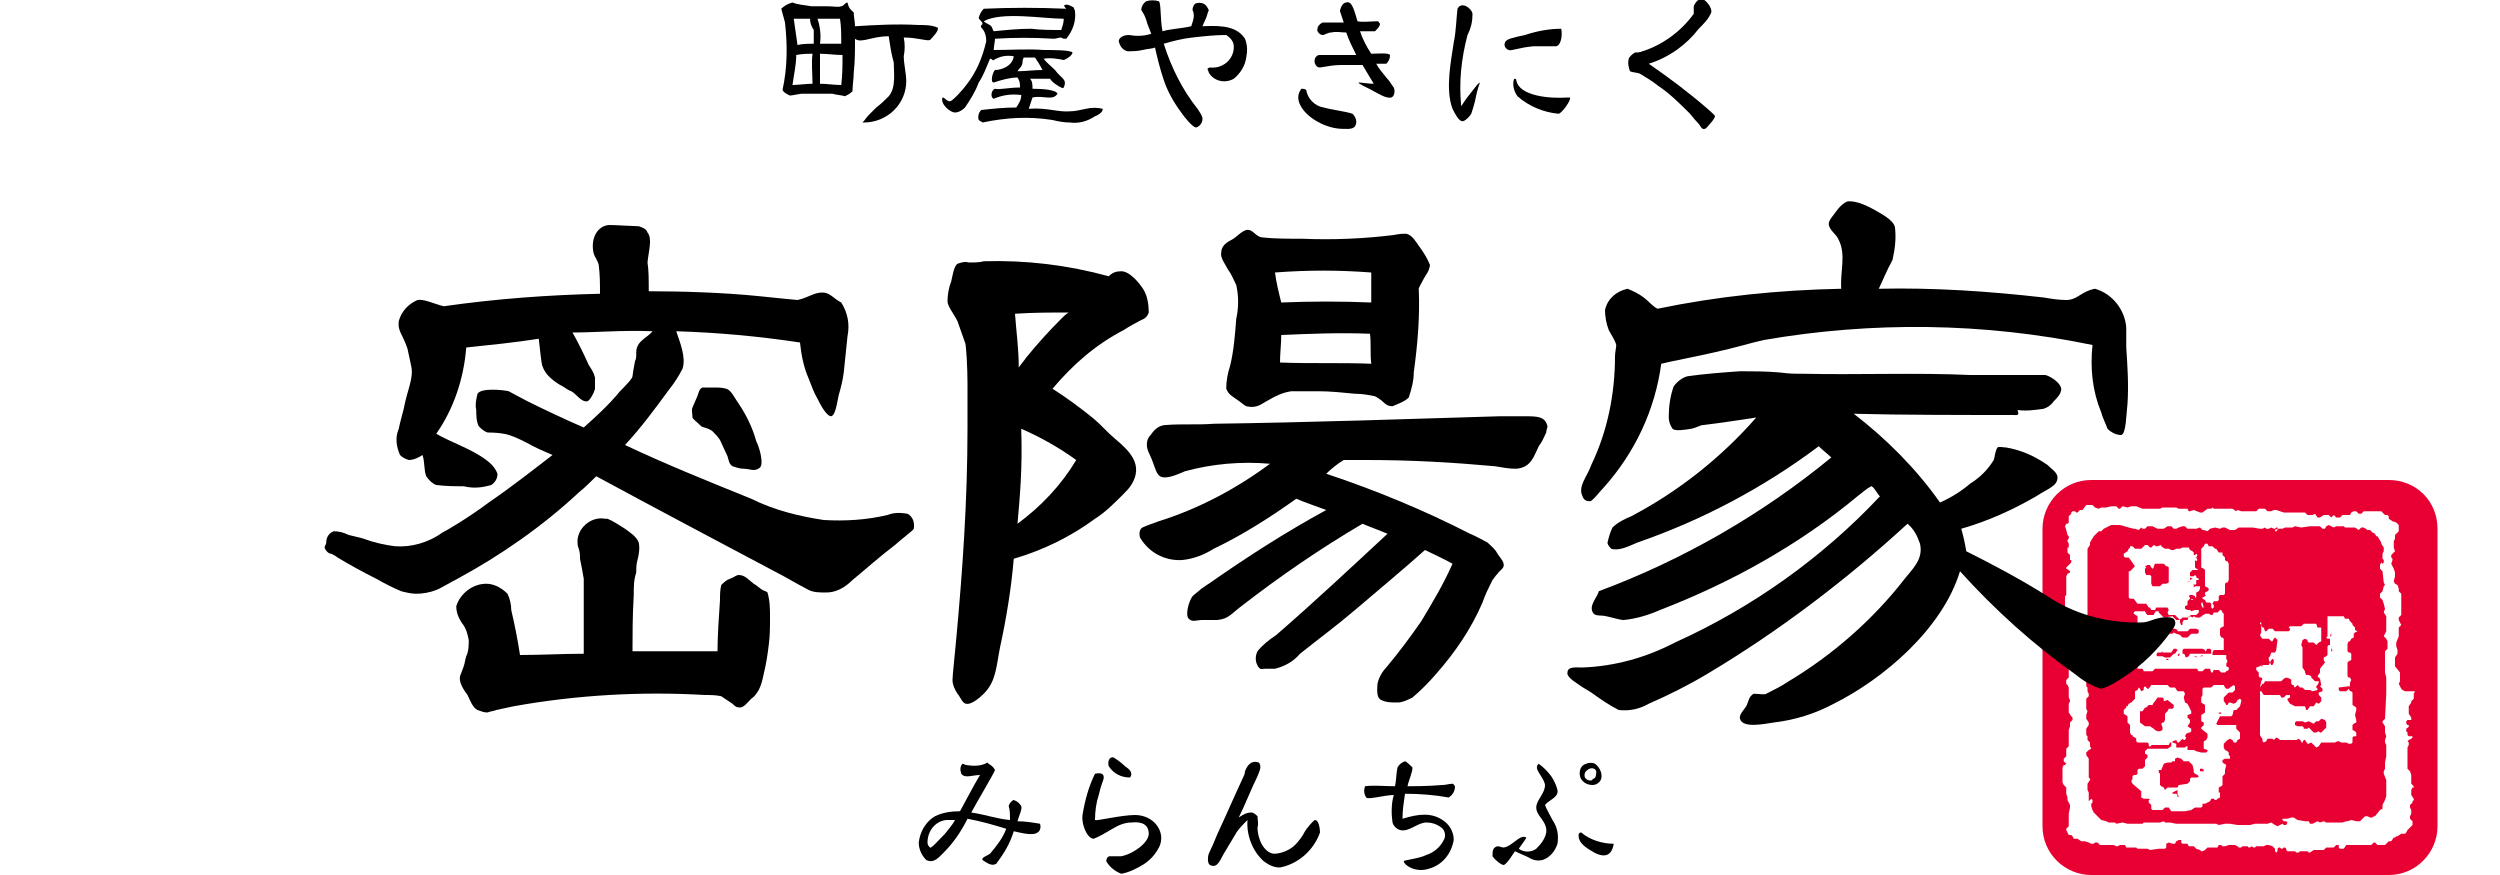
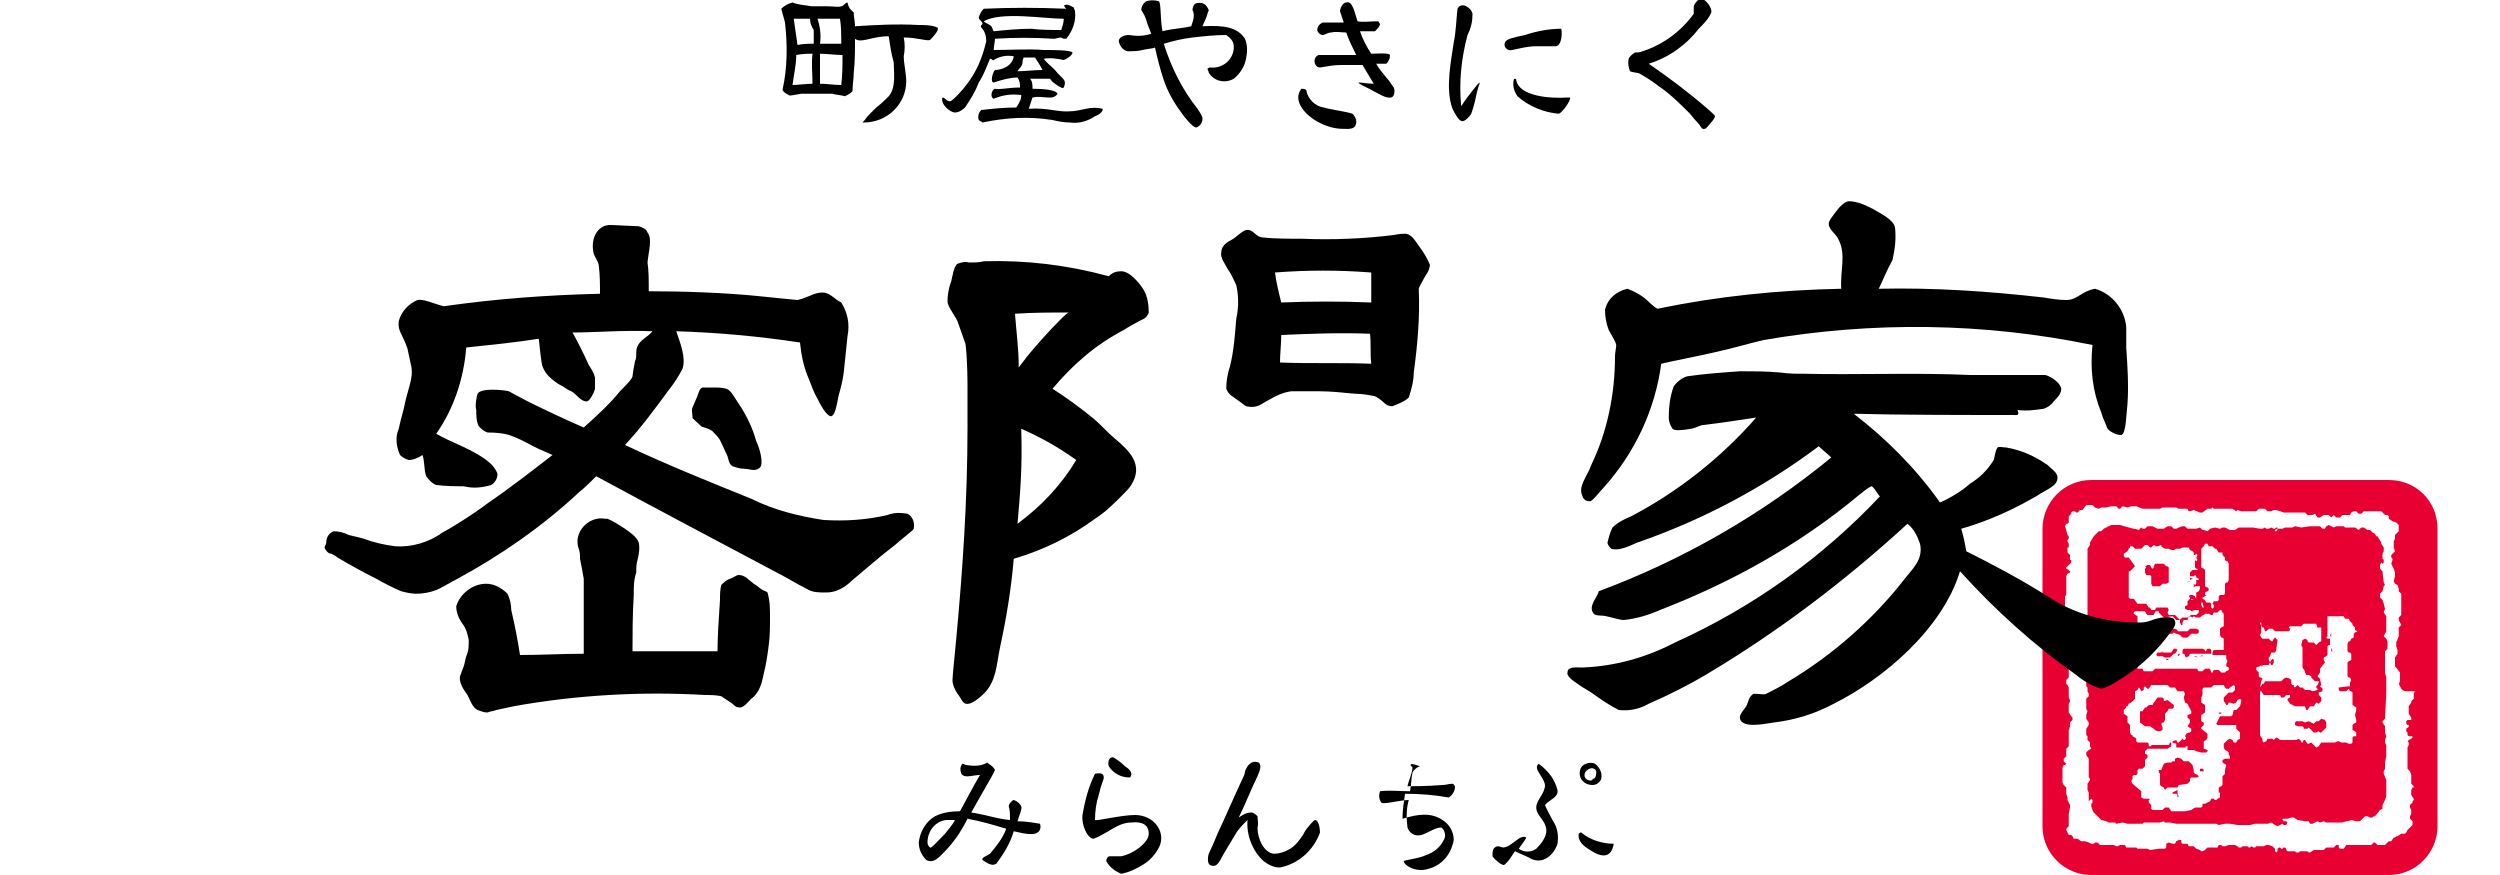
<svg xmlns="http://www.w3.org/2000/svg" version="1.1" id="レイヤー_1" x="0px" y="0px" viewBox="0 0 200 70" style="enable-background:new 0 0 200 70;" xml:space="preserve">
  <style type="text/css">
	.st0{fill:#E90032;}
</style>
  <title>アートボード 1</title>
  <path class="st0" d="M174.6,52v0.3l0.1,0l0.1,0.1l0,0.1l0.1,0.1l0.2-0.1l0.1-0.2l1.7,0V52l-0.1-0.1l-0.2,0l-0.1,0.1l0,0.1l-0.1,0  l0-0.1l-0.2-0.1h-1.5L174.6,52z M175.2,46.5l-0.1,0l-0.1,0.1L175.2,46.5L175.2,46.5z M173.9,56.6l0-0.2l-0.5-0.4l-0.3,0.1l0-0.2  l-0.1-0.1l-0.4,0l-0.2,0.3l-0.1,0.1l-0.1,0.2l-0.3,0l-0.2,0.2l-0.1,0l-0.2,0.3l-0.2,0l0,0.2l0,0.7l0.4,0.3l0.4,0l0.3,0.2l0.1,0.1  l0.2,0.1l0.2,0l0.2-0.1v-0.2l-0.1-0.3l0.1-0.1l0.1,0l0.1-0.2l0-0.3l0-0.2l0.2-0.2l0.1-0.2l0.3,0L173.9,56.6z M175.4,46.3L175.4,46.3  l-0.2-0.1l0,0.2L175.4,46.3z M171.6,45.5l0,0.2l0,0.1l0.1,0.2l0.3,0l0.1,0.1l0,0.5l0,0.1l0.1,0.2l0.1,0l0.5,0l0.2-0.2l0.3,0l0.2-0.1  l0-0.2l0-0.3l0-0.2l0-0.1v-0.4l-0.1-0.1h-0.1l-0.2-0.2l-0.7,0l-0.1,0.2l0,0.1l-0.1,0.1l-0.1-0.1l-0.1-0.2l-0.2,0l-0.2,0.1l0.1,0.1  L171.6,45.5z M174.2,63.2l-0.4,0.2l0,0.1l0.3,0l0.1,0.1l0,0.2l0.1-0.1l-0.1-0.2L174.2,63.2z M177.7,57l-0.2,0v0.1h0.2V57z M176,52.5  L176,52.5l0.2,0l0-0.1L176,52.5z M173.3,52.7L173.3,52.7l0,0.1l0.2,0l-0.1-0.1L173.3,52.7z M174.2,52l-0.1-0.1l-0.2,0l-0.2,0.3  l-0.1,0l-0.2,0l-0.4,0l0-0.1l-0.1,0.1l-0.3,0l-0.1,0.2l0.1,0.1l0.4,0l0.2,0.1l0.4,0l0.1-0.1l0.1-0.1l0.1-0.1h0.1L174.2,52z   M175.5,52.5L175.5,52.5l0.3,0.1l-0.1-0.1L175.5,52.5z M174.2,52.4l0.1,0.1l0.1-0.2h-0.1L174.2,52.4z M186.5,50.6L186.5,50.6  l-0.1,0.3l0.1,0V50.6z M186.5,51.8v0.3l0.1,0L186.5,51.8L186.5,51.8z M187.1,55l0,0.2l0.1,0.1h0.5l0.1-0.1L188,55l-0.1-0.1L187.1,55  L187.1,55z M180.9,53.2L180.9,53.2l0,0.1l0.1,0l0-0.1L180.9,53.2z M185.7,57.5l-0.2,0.2l-0.2,0l-0.2,0.2l-0.4-0.2l-0.3,0.1l-0.2-0.1  l-0.4,0l-0.1,0l-0.1,0.1l0,0.2l0.2,0.1l0.4,0l0.1,0.1l0,0.1l0.3,0l0.1-0.1l0.4,0.4l0.2,0l0.2-0.1l0.1,0.1l0.1,0l0.2-0.2l0.1-0.1  l0.1-0.1l0-0.4l-0.1-0.2L185.7,57.5z M190.7,50.9l0.2-0.4v-0.4l0-0.4v-0.4l-0.2-0.3l0.1-0.3l-0.1-0.4l-0.1-0.3l-0.2-0.2l0-0.3  l0.2-0.2l0.1-0.4l0.1-0.1l-0.1-0.2l-0.1-0.9l-0.2-0.2l0-0.3l0.1-0.2c0,0,0.1,0.1,0.1,0.1c0,0,0.1-0.1,0.1-0.1l0-0.2l-0.1-0.1v-0.4  l0.1-0.2l0-0.3l-0.2-0.3v-0.1l-0.3-0.5l-0.1,0l-0.1-0.2l-0.2-0.1l-0.2-0.2h-0.2l-0.3-0.2l-0.2,0l-0.2,0.2l-0.3-0.2l-0.4,0l-0.1,0  l-0.3,0l-0.1-0.1l-0.6,0l-0.2,0.1l-0.4-0.2l-0.2,0.1l-0.1,0.2l-0.2,0l-0.2-0.2l-0.8,0l-0.7,0.1l-0.5-0.1l-0.2,0.1l-0.6,0l-0.2,0.1  l-0.4,0l0,0.1l-0.1,0.1l-0.1,0l0-0.1l0.2-0.1l0-0.1l-0.1,0l-0.1,0.1l-0.1,0l-0.2-0.1l-0.2,0.1l-0.2,0l-0.1-0.1l-0.2,0.1l-0.2,0  l-0.6-0.1h-1.1l-0.3,0.2h-0.4l-0.4-0.2h-0.2l-0.2,0.1l-0.4-0.1l-0.4,0.1l-0.2,0.2l-0.3-0.1l-0.1,0l-0.2-0.2l-0.3,0.1l-0.7,0  l-0.2-0.2l-0.2,0l-0.3,0.1l-0.2,0.1l-0.2,0l-0.2-0.2l-0.3,0l-0.3,0.2h-0.5l-0.4-0.2l-0.4,0l-0.2,0.2l-0.2,0l-0.1-0.1l-0.2,0.2  l-0.3-0.1l-0.1,0l-0.4-0.1l-0.7-0.2l-0.7,0l-0.6,0.3l-0.2,0.2l-0.2,0l-0.4,0.4l-0.3,0.5l0,0.2l-0.2,0.3l0,0.4v5.6l0.2,0.3l0,0.4  l-0.1,0.2l0.1,0.3l0,0.5l-0.2,0.3l0,0.7l0,0.1l0,0.8l0.2,0.3l-0.2,0.1l-0.1,0.2l0,0.8l0.1,0.1l0,0.2l0,0.1l0.1,0.2v0.2l-0.2,0.2  l0,0.8l0.1,0.2l-0.1,0.3l0,0.3l0.2,0.3v0.2l-0.2,0.3l0,0.5l0.1,0.1l0,0.3l0.2,0.2v0.3l0.1,0.2l-0.2,0.1l-0.2,0.2l0,0.2l0.2,0.3v1.1  l0,0.1v0.3l0.1,0.1l0,0.1l-0.2,0.3l0,0.5l0.1,0.2l0,0.4l0,0.1l0,0.2l0.1-0.1l0.1-0.1l0.1,0.1l0,0.2l-0.1,0.1l0,0.2l0.1,0.3l0.1,0.2  l0.4,0.4l0.1,0.1l0.1,0.1l0.4,0.1l0.2,0.1l0.5,0l0.1,0.1l0.5-0.1l0.4,0.1l1.2,0l0.1-0.1l0.5,0l0.1,0h0.7l0.3-0.1l0.1,0.1h0.4  l0.5,0.1h2.7l0.5,0l0.2,0.1l0.5-0.1l0.4,0L179,66h1l0.4-0.1l0.8,0l0.2,0l0.3-0.1L182,66l0.2,0.1l0.4-0.2l0.1,0.1l0.2,0l0.1-0.2  l-0.1-0.1l-0.2,0l-0.1-0.1l0-0.1h0.3l0.1,0l0.3-0.1h0.2l0.3,0.2l0.6,0.1l0.3,0l0.1,0.2l0.2,0l0.4-0.2l0.2,0.1l0.3-0.1l0.2,0.1l0.3,0  l1,0l0.3-0.1l0.1,0l0.3-0.1l0.4,0.1l0.3,0l0.4-0.4l0.2,0l0.2,0.1l0.2,0l0.1-0.1l0.1,0l0.4-0.5l0.2-0.1l0-0.3l0.2-0.4l0.1-0.3v-1.3  l-0.2-0.5l0-0.2l0.1-0.2v-0.5l0.1-0.5l0-0.9l-0.1-0.2l0-0.2l0.1-0.3l-0.1-0.3l0-0.3l0-0.2l-0.2-0.3l0-0.1l0.2-0.2l0.1-2l0-1.3  l-0.1-0.4l0-1.7l0.1-0.1l0.1-0.1v-0.6l-0.1-0.2L190.7,50.9z M176.3,43.7l0.1-0.2h0.2l0.1,0.2h0.3l0.2,0.2l0.1,0l0.2,0.3l0.3,0l0,0.2  l0.2,0.2v0.2l0.1,0.1l0.1,0l0.1,0.2l0,0.1l0,1.1l0,0.1l-0.1,0.2h-0.1l-0.1,0.1v0.8l-0.1,0.1l-0.3,0l-0.1,0.1V48l-0.1,0.1l-0.3,0  l-0.1,0.2l0.1,0.1v0.2l-0.1,0.1l-0.1-0.1l0-0.3l-0.1-0.1l-0.3,0l-0.1-0.2l-0.2-0.1l0-0.1l0.2-0.1l0.1-0.1l-0.1,0l0-0.2l0.2-0.1  l0.1-0.1l0-0.1l-0.1-0.1l-0.2-0.1v-0.8l0-0.1l0-0.4l-0.1-0.1l-0.2-0.1v-0.7l0,0l0-0.4l0-0.4L176.3,43.7z M176.2,48.2L176.2,48.2  l0.1,0.4l-0.1,0l-0.1-0.2l0-0.2L176.2,48.2z M176.1,49.3l0.1,0l0-0.1l0.1,0l0.1-0.1l0.3,0l0.2,0.1l0.1,0l0.1-0.2h0.3l0.1-0.1  l0.1-0.1l0.1,0l0.1,0.2l0.1,0.1l0,1l-0.2,0.1l-0.1,0.1l0,0.5l0.1,0.2l0.1,0l0.1,0.1l0,0.8l0,0.1h-0.8l-0.1,0.2l0,0.2l1,0l0.1,0  l0,0.3l0.1,0.2l-0.1,0.2l0,0.2l0.2,0.1v0.2l-0.2,0.1l-0.1,0.1h-0.3l-0.2-0.2h-0.4l-0.1,0.2l-0.1,0l-0.1-0.3l-0.4,0l-0.2,0.2l-0.3,0  l-0.1-0.1l0-0.1h-3.4l-0.2,0.2h-0.6l-0.1,0l-0.1-0.2H171l0-0.1v-0.2l-0.2-0.4l0-0.5l-0.2-0.2l0-0.1l0.1,0l0.1-0.1l0-0.4l-0.3-0.2  l0-0.2l0.1-0.2l0.1-0.1l0.1-0.1l0.1,0l0,0.1l0.1,0.2l0.1,0l0.1-0.2h0.3l0.1-0.2l0.1-0.1l0.1,0l0.2,0.2l1.8,0l0.1-0.1l0.2,0.1  l0.3,0.1l0.2,0.2l0.2,0l0.2,0l0.3-0.3l0.1,0l0.4,0l0.1-0.1l0-0.2l-0.2-0.1h-0.5l-0.2,0.2l-0.8,0l0-0.1l-0.2-0.1h-1.1l-0.1,0.1h-0.9  l-0.1-0.1l-0.1,0.1l-0.6,0l-0.1-0.1l0-1l-0.3-0.2l0-0.1l0.1-0.1l0.1,0l0.7,0l0.1,0.2l0.1,0.1l0.5,0c0,0,0.1-0.3,0.2-0.3s0.2,0,0.2,0  l0,0.1l0.4,0.4l0.7-0.1l0.1,0.1l0.2,0.2l0.2,0l0.2-0.1l0.1-0.1l0.4,0l0.2-0.1l0.2,0.1l0.1-0.1l0.2,0.1h0.3L176.1,49.3z M170.3,44.6  l-0.3,0l-0.1-0.1l0-0.2l0.3-0.2l0.1-0.2l0.1-0.1l0-0.1l0.2,0l0.2,0.2h0.5l0.3-0.3l0.2,0l0.2,0.2h0.1l0.2-0.2l0.2,0.1l0.1,0l0.3-0.1  l0,0.1l0.3,0.2l0.3,0l0.2,0.1l0.2,0l0.2-0.1l0.3,0l0.2-0.1l0.5,0l0.1,0.2l0.2,0.1l0.1,0.1l0,0.2l0.1,0l0.1-0.1l0.1,0.1l-0.1,0.2  l0.1,0.2l-0.1,0.1l-0.1-0.1l0,0.6l0.1,0.1h0.1l0,0.1l-0.1,0l-0.1,0l-0.2,0l-0.2,0.2v0.3l0.3,0l0.1-0.1l0.1,0.1l0,0.1l0.2,0.1l0,0.1  l-0.2,0l0,0.3l-0.1,0.1l-0.1-0.1l0,0.3l0.1-0.1l0.2,0l0.2,0l0,0.2l-0.1,0.2l-0.2,0.1l0,0.2l0,0.2l-0.1,0l0-0.1l-0.2-0.1l-0.2,0  l-0.1,0.1l0.1,0.1v0.1l-0.1,0.1l-0.1,0.1l0,0.3l-0.2,0.1l0,0.2l0.2,0.1l0.2,0l0.1,0.1l0.3-0.1l0.3,0l0,0.2l-0.2,0.2l-0.2,0l-0.2,0  l-0.2,0.1l-0.1,0.3l-0.1,0l-0.2,0l-0.1,0.2l0,0.2l-0.1,0l-0.1-0.2l0-0.2l-0.1-0.1l-0.1-0.1l-0.2-0.2l-0.5,0l-0.1-0.2l0.1-0.2  l-0.1-0.2l-0.9,0l-0.1,0.2l-0.3,0l-0.1-0.2h-0.1l-0.2-0.3l-0.6,0l-0.1,0l-0.3-0.4l-0.3,0l-0.1-0.1v-2l0-0.1l0.1,0l0.2-0.2l0.1-0.1  l0.1-0.1L170.3,44.6z M175.5,48L175.5,48l-0.2,0l0-0.1L175.5,48L175.5,48z M177.3,57.9l0.1,0.1l1.3,0l0.2,0l0,0.1l0,0.2l0.2,0.2  l0.1,0.1l0,0.5l-0.2,0.1l-0.1,0.2l-0.2,0l-0.1-0.2l-0.2-0.1l-0.2,0.1l-0.2,0.2l-0.1,0.1v0.3l0.1,0.2l0.2,0.1l0.1,0.1l0,0.2l0.1,0.1  l0,0.1l0,0.1H178l-0.2,0.1v0.2l0.3,0.2l-0.1,0.4l0,0.3l-0.2,0.2l0,0.7l-0.1,0.1l-0.2,0.1l0,0.2l0,0.2l0.1,0l0,0.4l-0.2,0.1l-0.1,0.1  h-0.1l-0.1-0.1l-0.2,0l-0.1,0.2l-0.4,0.2l-0.2,0l0,0.2l-0.1,0.1l-0.5,0l-0.3,0.2l-0.5,0.1l-1.1,0l-0.2-0.3l-0.3,0l-0.2,0.2l-0.8,0  l-0.1-0.1l0-0.3l-0.2-0.2v-0.2l0.1,0V64l-0.1-0.1h-0.4l-0.2-0.1l0-0.5l-0.7-0.6l-0.1-0.2l0.1-0.2l0-0.1l0-0.1l0.1-0.1l0.2,0l0.1-0.1  v-0.3l0.1-0.1h0.3l0.2-0.2v-0.5l0.2-0.2l0-0.2l-0.2-0.1l0-0.2l0.2-0.2l1.2,0l0.4,0l0.3-0.2v-0.3l-0.1,0l-0.1,0.2h-0.4l-0.1,0h-0.9  l0,0.1h-0.2l0-0.2l-0.1-0.1H171l-0.1-0.1v-0.2l-0.1-0.1l-0.2-0.1l0-0.1l-0.1,0l-0.1-0.2V58l-0.2-0.2l0-0.3l0-0.2l-0.3-0.2v-0.3  l0.2-0.2l0-0.1l0.1,0l0.1-0.2l0.2-0.1l0.1-0.1l0.2-0.2l0-0.6l0.2-0.1l0.1-0.2l0.1,0.1l0.1,0.2l0.2-0.1v-0.2l0.1-0.1l0.2,0.2l0.1,0  l0.2-0.3l1.3,0l0.2,0.2l0.4,0l0.2,0.3l0.5,0l0.1,0.2l-0.1,0.3l0.1,0.4l0.2,0.1l0.3,0.6l0,0.2l-0.3,0.1l0,0.2l0.2,0.2l0,0.2l-0.2,0.3  l0.3,0.2l0,0.2l-0.1,0.1l-0.1,0l-0.2,0.1l-0.1,0.2l0.1,0.1l-0.1,0.2h-0.1l-0.1-0.1l-0.1,0.1l-0.2,0.2l-0.1,0l-0.1-0.2l-0.3,0.1v0.1  l0.3,0.1v0.3l0.7,0l0.1-0.1l0.1,0l0,0.3l0.2,0l0.3,0l0.2,0.1l0.4,0.1l0.4,0l0.1-0.1V60l-0.3-0.1l0-0.6l0.2-0.1l0.1-0.2l0-0.3  l-0.5-0.4l0-0.1l0.2-0.2l0-0.2l-0.2-0.1l0-0.5l0.3-0.2l0-0.6l-0.3-0.2l0-0.4l0.1-0.2l0-0.2l0-0.3l0.1-0.1l0.6,0l0.2-0.2l0.8,0  l0.1,0.2l0.1,0.1h0.2l0.1-0.1l0.3-0.2l0.1,0.1l0,0.3l-0.2,0.2l-0.3,0l-0.3,0.3l-0.1,0.1l0,0.3l0.1,0.1l0.1,0.2l0.1,0l0.1-0.2l0.1,0  l0.3,0.1l0.2-0.1l0.1-0.2l0.2-0.1l0.1,0.1l0,0.1l-0.1,0.4l-0.1,0.1l-0.1,0.1l-0.1,0.1l-0.2,0l-0.1,0.4l-0.1,0.1l-0.1,0l-0.8,0  l-0.1,0.2L177.3,57.9z M180.9,54.5l0.1-0.2l-0.1-0.1l-0.1,0l-0.1-0.1l0-0.3l-0.1-0.1l-0.1-0.1v-0.2l0.3-0.1l0.1-0.1l0.1,0h0.5  l0.1-0.2l-0.1-0.2l0-0.2l0.1-0.1l0.1-0.3l0.1,0l0.1,0l0.1,0l0.1-0.2l0.1-0.8l-0.2-0.2l-0.1,0.1l-0.1,0.2h-0.1l-0.2-0.2h-0.5  l-0.1-0.1l-0.1-0.2l0.1-0.2l0-0.6l-0.1-0.1l0-0.1l0.1,0l0,0.2l0.1,0.2l0.1,0l0.1,0.3l0.1,0l0.1-0.1l0.1-0.1l0.2,0l0.1,0l0.2,0.2  l1.1,0l0.1-0.1l0-0.1l-0.1-0.1l0.1-0.1l0.7,0l0.2,0l0.2-0.2l1,0l0.1,0.3l0.3,0l0,0.1l0,1l-0.2,0.1l-0.2,0.2l-0.2-0.2l-0.4,0  l-0.1-0.1v-0.1l-0.2-0.1l-0.2,0.1l-0.1,0.4l0.1,0.2v1.6l0.2,0.3l0,0.1l0.1,0.2l0.2,0l0.2,0.1l0,0.1l0.3,0.3l0.2,0l0.1,0l0,0.1  l-0.1,0.2l-0.1,0.1l0,0.1l0.1,0.1v0.1l-0.4,0.1l-0.2-0.1l-0.4,0l-0.2-0.2l-0.2,0l-0.2-0.2l-0.2,0.2l-0.1-0.1l0-0.1l-0.1,0l-0.1-0.1  l0-0.3l-0.1-0.1l-0.3-0.1l-0.2,0.1l-0.2,0.2l-1.3,0l-0.1,0.2l-0.1,0l-0.2,0.3L180.9,54.5z M188.6,50.5L188.6,50.5l-0.2,0.1l-0.1,0.1  l0,0.3l-0.2,0.1l-0.1,0.2l-0.1,0l-0.1,0.2v0.6l0.1,0.1h0.1l0.1,0.1l0,0.5l-0.2,0.1l-0.1,0.1v1.1l0.1,0.1l0.1,0l0.1,0.2l-0.1,0.2  l0,0.2l-0.1,0.3l0.1,0.2h0.1l0.1,0.1l0,1l0.3,0.2l0,0.2l-0.1,0.4l0.1,0.4v0.2l-0.2,0.1l-0.1,0.1l0,0.4l0.2,0.1l0.1,0.1v0.2l0,0.1  l-0.2,0l-0.1,0.1l0,0.4l-0.1,0.1l-0.2,0l-0.2-0.1l-0.4,0l-0.2-0.1l-0.1,0l-0.2,0.1h-1.1l-0.2,0.3l-0.2,0.1l-0.4-0.4l-0.2,0.1l-0.1,0  l-0.2-0.3l-0.1,0l-0.1,0.2l-0.1,0l0-0.1l-0.2-0.2l-0.2,0.1l-1.3,0l-0.1-0.1l-0.2-0.1l-0.2,0.2l-0.1-0.1l-0.4,0l-0.1,0.2l-0.2,0.1  l-0.1-0.1l0-0.2l-0.1-0.1l-0.1-0.2l0-0.4l0-0.4l0-0.6v-0.9l0-0.7l0-0.2v-0.3l0.1,0l0.2,0.3l1.3,0l0.1,0.2h0.2l0.2-0.2h0.3l0,0.2  l-0.2,0.1l0,0.1l0.2,0.3l0.4,0.2l0.8,0l0.1,0.3h0.1l0.2-0.3h0.3l0.2-0.3l0.2,0.1l0.2-0.2v-0.3l-0.2-0.2v-0.2l0.3-0.1l0-0.2l-0.1-0.1  l-0.1-0.1l0.1-0.1l-0.1-0.5l-0.2-0.2l0.2-0.3l0-0.3L186,53l-0.1-0.2l0-0.2l0.2-0.1l0.1-0.1l0-0.6l0-0.1l0.1-0.1l0.1,0l0,0.1l0-0.2  v-0.3l0-0.2l0,0.1l-0.2,0l-0.1-0.1l0.1-0.1v-1.6l0.4,0l0.9,0l0.1,0.2h0.3l0.1,0.2l0.1,0.1l0.1,0.1l0,0.1l0.1,0.1l0.1,0.1l0,0.2  L188.6,50.5z M191.1,38.4h-23.8c-2.2,0-3.9,1.8-3.9,3.9v23.8c0,2.2,1.8,3.9,3.9,3.9c0,0,0,0,0,0h23.8c2.2,0,3.9-1.8,3.9-3.9  c0,0,0,0,0,0V42.3C195,40.1,193.3,38.4,191.1,38.4 M193.2,55.3l-0.1,0.2l0,0.4l-0.2,0.2l0,0.1l-0.2,0.3l0,0.6l0.2,0.3v0.2l-0.3,0  l-0.1,0.1v0.2l0.1,0.1l0.1,0l0,0.1c0,0.1-0.1,0.1-0.2,0.2c0,0,0,0.2,0,0.2l0.1,0.1l0,0v0.2l0.1,0.1l0.3,0l0,0.1l-0.1,0.1l-0.2,0.1  l-0.1,0.1l0.1,0.1l0,0.2l-0.1,0.2l0,1.6l0,0.1l0.2,0.2l0.1,0.3l0,0.3l0,0.2l0,0.2l0.2,0.2l0,0.1l-0.1,0l-0.1,0.2l0,0.2l0,0.2  l0.2,0.3V64l-0.1,0.1l0,0.1l-0.2,0.2v0.2l0.1,0.2v0.3l-0.1,0.2v0.2l0.2,0.2l0,0.3l-0.4,0.4l-0.1,0.2l-0.1,0.1l-0.1,0l-0.2,0  l-0.3,0.2l-0.1,0l-0.1,0.1l-0.1,0l-0.2,0.3l-0.2,0l-0.1,0.1l-0.2,0.2l-0.3,0l-0.1,0l-0.2,0l-0.2-0.2l-0.1,0l-0.2,0.2h-0.1l-0.1,0  l-0.6,0l-0.1,0l-0.2,0l-0.1,0l-0.2,0l-0.1,0l-0.5,0l-0.2,0.3l-0.3,0l-0.1-0.1l0-0.2l-0.1,0l-0.1,0l-0.1,0.1l-0.1,0.1l-0.1,0l-0.1,0  l-0.2,0l-0.2,0l-0.2,0.2l-0.1,0l-0.1,0l-0.6,0l-0.3,0.2l-0.1,0l-0.1-0.1l-0.3,0l-0.3,0l-0.1,0.1l-0.2,0l-0.1-0.1l-0.1,0l-0.1,0  l-0.4,0l-0.1-0.1l0-0.1l-0.1-0.1h-0.1l-0.1,0.1l-0.1,0l-0.1-0.1l-0.1,0l-0.1,0.1l0,0.2l-0.1,0.1l-0.1-0.1l0-0.2l-0.2-0.2l-0.3-0.1  l-0.2,0l-0.2,0.1h-0.6l-0.1,0.1l-0.1,0l-0.2-0.1l-0.1,0.1h-0.1l-0.1-0.1l-0.4,0l-0.1,0.1h-0.2l-0.1-0.1l-0.2-0.1l-0.5,0l-0.3,0.1  l-0.2,0l-0.1-0.1l-0.2,0l-0.1,0.2l-0.5,0l-0.3,0l-0.2,0.2l-0.2,0.1l-0.1,0l-0.1-0.1l-0.3-0.1l-0.2-0.2l-0.4,0l-0.1-0.2l-0.4,0  l-0.1-0.1l0-0.2h-0.2l-0.2,0.1l-0.1,0.2l-0.2,0l-0.3-0.1l-0.2,0.1l0,0.3l-0.1,0.1h-0.5L172,68l-0.2-0.1l-0.4,0l-0.1,0l-0.3,0  l-0.1-0.1h-0.3l-0.1,0l-0.4,0l-0.1-0.2l-0.2,0h-0.2l-0.2,0.1h-0.1l-0.2-0.1l-0.6,0l-0.1,0h-0.4l-0.2-0.2h-0.2l-0.1,0.1l-0.2,0  l-0.2-0.1l-0.3-0.1l-0.3,0l-0.3-0.2l-0.3,0l-0.1-0.2l-0.1-0.1l-0.2,0l-0.1-0.2l-0.1-0.2l0-0.1l0.2-0.2l0-0.8l0-0.2l0.1-0.5l0-0.2  l-0.2-0.4l0-0.2l-0.1-0.3l0-0.5l-0.2-0.2l-0.1-0.2l0-1.1l0-0.1l0.1-0.2l0.1,0l0.1-0.1l-0.2-0.2v-0.2l0.1-0.1l0.1-0.1l0-0.6l0.2-0.2  l0-0.7l0-0.6l0.1-0.3l0-0.3l0.2-0.2l0-0.2l-0.1-0.1l-0.2-0.3v-0.7l0.1-0.2l0-0.1l-0.1-0.2l0-0.4l0-0.2l0-0.2l-0.1-0.2l-0.1-0.1  l0-0.3l0.1-0.1l0.1-0.1l0-1.1l0-0.1l0-0.1l-0.1-0.1l-0.2,0l0-0.1l0.1-0.1l0-0.1l-0.1-0.1v-0.1l0.1-0.2l0-0.2l-0.1-0.2l-0.1-0.2  l0.3-0.1l0-0.2l-0.1-0.1l-0.1-0.1l0-0.2l0-0.6l-0.1-0.1l0-0.1l0.1-0.2l0-0.2l-0.1-0.1l0-0.1l0.1-0.2l0-1.2l0-0.2l0-0.1l0.1-0.1  l0-1.1l0-0.1l0-0.3l0.1-0.2l0.2-0.1l0-0.1l-0.1-0.1l-0.2-0.1l0-0.1l0.3-0.3l0.1-0.1v-0.2l-0.1,0l0-0.2l0,0l0-0.2l-0.2-0.2l0-0.2  l0-0.1l0-0.1l0.1,0v-0.3l-0.1-0.2l0-0.1l0.1-0.1l0-0.2l-0.1-0.1l-0.1-0.4l-0.1-0.3l0.1-0.2h0.1l0.1-0.1l0-0.5l0.2-0.2l0-0.1l0.1-0.1  h0.2l0.1,0.1l0.1,0l0.2-0.2l0.2,0l0.3-0.4l0.2,0l0.3,0l0.2,0.2l0.3,0.1l0.2-0.1l0.4,0l0.4-0.1l0.4,0l0.2,0.2l0.1,0l0.2-0.2l0.4,0.1  l0.3-0.1l0.4,0l0.5,0.2l1,0l0.2,0l0.2,0l0.2-0.1h0.1l0.1,0l0.5,0l0.1,0l0.3,0l0.2,0.1h0.4l0.1,0l0.2,0l0.1,0.2l0.1,0l0.3-0.1  l0.5,0.2l0.2,0l0.4-0.3h0.3l0.1-0.1l0.1,0.1l1.2,0l0.1,0h0.2l0.3,0.2l0.1-0.1l0.3,0.1l0.4,0l0.5,0l0.3,0l0.2-0.2l0.5,0l0.2,0.2  l0.3,0l0.2-0.1l0.2,0l0.6,0.2l0.1,0l1.6,0l0.2,0.2l0.4,0l0.2-0.1l0.2,0.3l0.2,0l0.3-0.2l0.4,0l0.2,0.2l0.2-0.2l0.2,0.2h0.3l0.2-0.2  h0.6l0.1-0.2l0.2-0.1l0.2,0l0.2,0.2h0.2l0.2-0.2l1.4,0l0.3,0.3l0.2,0l0.1,0.1l0,0.2l0.3,0.2l0.3,0.1l0.2,0.2l0,0.5l-0.3,0.3l0,0.1  l0,0.2l-0.1,0.2l0,0.5l0.1,0.3l-0.3,0.3v0.2l0.1,0.1l0,0.1l-0.1,0.3l0.2,0.4l0.1,0.3l0,0.3l-0.1,0.4l0.1,0.2l0.2,0.1l0.1,0.3l0,0.2  l0.2,0.2l0,1.7l-0.2,0.2l0,0.2l0.2,0.4l-0.2,0.2l0,0.6l0,0.1l-0.2,0.5v0.3l0.1,0.3l0,0.3l-0.2,0.3l0,0.7l0.4,0.5l0,0.5l0,0.1l0,0.1  l-0.1,0.2l0.2,0.4l0.1,0.1l0.2,0.1L193.2,55.3z M175.6,61.9l-0.1-0.1l0-0.2l-0.1-0.4l-0.3-0.3l-0.4,0l-0.2-0.2l-0.3-0.1l-0.2,0.1  l0,0.2l-0.2,0l-0.1,0.1l-0.3,0l-0.3,0.1l-0.2,0.5l-0.2,0l0,0.2l0.1,0.1l0,0.9l0.1,0.1l0.2,0.1l0.1,0.2l0.2-0.2l0.8,0l0.1-0.2  l0.7-0.1l0.2-0.2v-0.2l0.1-0.1l0.5,0l0.1-0.1l-0.1-0.1L175.6,61.9z M176,61.5L176,61.5l0,0.2l0.3,0l0-0.1l-0.1-0.1L176,61.5z   M181.8,53.2L181.8,53.2l0.1-0.2l0-0.2l-0.1-0.1l-0.1,0.1l-0.1,0.2l0.1,0.2L181.8,53.2z" />
  <path d="M131.9,5.1c1.6,1.1,3.2,2.3,4.7,3.6c0.2,0.2,0.6,0.5,0.6,0.6c0,0.1-0.2,0.4-0.4,0.6c-0.1,0.1-0.3,0.4-0.4,0.4  c-0.3,0.1-0.3-0.2-0.6-0.5c-0.3-0.3-0.5-0.6-0.6-0.7c-0.8-0.8-1.6-1.6-2.5-2.2c-0.5-0.4-1-0.7-1.5-1c-0.2-0.1-0.6-0.1-0.8-0.2  c-0.1-0.3-0.2-0.6-0.1-1c0-0.1,0.3-0.4,0.5-0.5c0.2,0,0.4,0,0.6-0.1c1.6-0.5,3.1-1.6,4.1-3c0-0.2,0-0.4,0-0.6  c0.1-0.3,0.4-0.6,0.6-0.6c0.3,0,0.9,0.7,0.8,1.1c-0.2,0.5-0.6,0.9-1,1.3C134.9,3.6,133.5,4.6,131.9,5.1" />
  <path d="M108.6,1.7c0.4,0.1,1.1,0,1.6,0c0.1,0,0.1,0.1,0.2,0.2c0,0.2-0.2,0.4-0.4,0.6c-0.4,0-0.8,0-1.2,0c0.2,0.6,0.5,1.2,0.9,1.8  c0.4,0,1.4-0.1,1.5,0.1c0,0.3-0.1,0.5-0.3,0.7c-0.3,0-0.5,0-0.8,0c0.2,0.4,0.5,0.7,0.8,1.1c0.3,0.3,0.5,0.7,0.6,0.8  c0.1,0.2,0.1,0.7-0.2,0.8c-0.4,0.1-1-0.3-1.4-0.5c-0.5-0.3-1.3-0.6-1.2-0.7c0.2,0,0.8,0.1,1.2,0.1c-0.3-0.5-0.6-1-0.9-1.5  c-0.4,0-1,0-1.7,0c-0.6,0-1.1,0.1-1.7,0.2c-0.2,0-0.3-0.1-0.4-0.3c-0.1-0.3,0-0.6,0.3-0.7c0,0,0,0,0,0c0.8,0,2.2,0,3,0  c-0.3-0.6-0.6-1.2-0.8-1.8c-0.4,0-0.8-0.1-1.2,0c-0.3,0-0.5,0.2-0.7,0.2c-0.2,0-0.5-0.3-0.4-0.5c0-0.2,0.2-0.4,0.4-0.5  c0.5,0,1.2,0,1.7,0c-0.1-0.3-0.2-0.6-0.3-0.9c0-0.2,0.2-0.7,0.5-0.7C108.2,0,108.4,1.1,108.6,1.7" />
  <path d="M91.7,0.1c0.3-0.1,0.7-0.1,1,0c0.2,0.1,0.1,1.4,0.3,2.4c0.7-0.2,1.4-0.2,2.3-0.4c0.1-0.3,0.2-0.6,0.2-0.8  c0-0.2,0-0.3-0.1-0.5c0-0.2,0.1-0.4,0.2-0.5c0.2-0.1,0.5-0.1,0.7,0c0.2,0.1,0.3,0.3,0.4,0.5c0,0.1-0.1,0.2-0.1,0.3  c-0.1,0.4-0.3,0.7-0.4,1c1.8-0.1,2.8,0.1,3.4,1c0.2,0.5,0.2,1,0.1,1.5c-0.1,0.7-0.5,1.3-1,1.7c-0.7,0.4-1.6,0.2-2-0.5  c0-0.1-0.1-0.2-0.1-0.3c0,0,0.1-0.1,0.2-0.1c0.9,0.1,1.8-0.5,1.9-1.5c0-0.1,0-0.2,0-0.2c0-0.4-0.3-0.7-0.6-0.9  c-0.9,0-1.8,0.1-2.7,0.2c-0.9,0.1-1.6,0.3-2.3,0.5c0.6,1.9,1.5,3.7,2.7,5.2c0.2,0.3,0.4,0.6,0.4,0.8c0,0.3-0.2,0.6-0.5,0.7  c-0.3,0-1-0.9-1.2-1.2c-0.6-0.8-1.1-1.7-1.4-2.6c-0.3-0.9-0.5-1.7-0.7-2.6c-0.2,0.1-0.6,0.1-1,0.2c-0.4,0.1-0.8,0.1-1.2,0.1  c-0.4-0.1-0.6-0.4-0.7-0.8c0-0.3,0.4-0.5,0.8-0.5c0.6,0.1,1.2,0.1,1.8-0.1c-0.1-0.3-0.3-0.7-0.4-1.1c-0.1-0.3-0.2-0.5-0.4-0.8  C91.3,0.6,91.4,0.3,91.7,0.1" />
  <path d="M85.2,0.4c0.2-0.1,0.5,0.1,0.7,0.2c0,0.1,0.1,0.2,0.1,0.3c0.1,0.8-0.2,1.6-0.7,2.2c-0.2,0-0.3,0-0.4-0.1  c-0.2,0-0.4,0.1-0.6,0.1c-1.6-0.1-3.2-0.1-4.7,0c0,0.2-0.1,0.6-0.1,0.9c1.3,0,2.8-0.1,4,0c0.8,0,2.1,0,2.3,0.2  c0,0.2-0.4,0.5-0.7,0.6c-0.5-0.1-1.1-0.2-1.6-0.1c0.2,0.3,0.6,0.6,0.9,0.9c0.5,0.7,1,0.7,0.7,1.4c-0.1,0.1-0.2,0-0.4-0.1  c-0.3-0.2-0.5-0.3-0.7-0.6c-0.5,0-1.1,0-1.6,0c0.2,0.2,0.2,0.5,0.2,0.8c0.9,0,1.9,0.1,2,0.4c-0.4,0.6-1.1,0.1-2,0.3  c-0.1,0.3-0.2,0.6-0.3,0.9c1.6-0.1,2.3,0.3,3.4,0.2c0.3,0,0.7-0.1,1.2-0.2c0.4-0.1,0.9-0.1,1.3,0c0.1,0.2-0.3,0.5-0.6,0.6  c-0.6,0.4-1.3,0.6-2,0.5c-0.5,0-1-0.1-1.4-0.2c-1.9-0.3-3.7-0.2-5.6,0.2c-0.1-0.1-0.2-0.1-0.3-0.2c-0.1-0.3,0-0.6,0.2-0.8  c0.9-0.1,1.8-0.2,2.8-0.2c0.2-0.3,0.4-0.6,0.4-1c-0.8-0.1-1.5,0-2.2,0.3c-0.3-0.1-0.2-0.7,0.1-0.8C79.9,7.2,80.7,7,81.6,7  c0-0.3,0-0.5-0.2-0.8c-0.6,0-1.3,0.2-1.9,0.4c-0.3,0-0.1-0.8,0.1-1c0.5,0,1.4-0.3,1.5-1.1c-0.6-0.1-1.1,0-1.6,0.3  c-0.1,0.1-0.1-0.1-0.3-0.1c-0.3,0.7-0.5,1.3-0.9,1.9C78,7.4,77.6,8,77.2,8.6C77,8.8,76.7,9,76.4,9c-0.4,0-1.2-0.7-1-1.2  c0.2,0,0.3,0.3,0.6,0.3c0.2,0,1.1-1,1.3-1.3c0.8-1,1.3-2.2,1.6-3.5c0-0.4-0.1-0.8-0.4-1.1c-0.1-0.2,0.1-0.2,0.1-0.3  c0-0.2-0.3-0.3-0.3-0.5c0.1-0.3,0.2-0.5,0.4-0.7c2.1-0.1,4.4-0.1,6.6,0C85.1,0.5,85.1,0.4,85.2,0.4 M78.7,1.7  c0.2,0.2,0.4,0.2,0.6,0.4c0.1,0.1,0.1,0.3,0.2,0.4c1-0.1,2-0.2,3-0.2c0.8,0.1,1.6,0.1,2.4,0.1c0.1-0.3,0.2-0.6,0.2-0.9  C83.5,1.5,80.1,0.9,78.7,1.7 M81.8,5c0,0.3-0.3,0.5-0.4,0.7c0.6,0,1.3-0.1,2-0.1c-0.2-0.4-0.4-0.7-0.6-1h-0.9  C81.8,4.8,81.8,4.9,81.8,5" />
  <path d="M68.3,1c0,0.4,0.1,0.7,0.1,1.1C70,2,71.7,1.9,73.5,2c0.5,0,1,0,1.5,0.2c0.2,0.2-0.5,0.9-0.6,1c-0.3,0.1-1-0.2-2.1-0.2  c0.1,0.5,0.1,1,0,1.5c0,0.6,0.2,1.4,0.2,2c0,1.8-1.5,3.3-3.4,3.3c0,0-0.1,0-0.1,0c0.2-0.2,0.3-0.4,0.5-0.6c0.2-0.2,0.5-0.5,0.6-0.6  c0.4-0.3,0.7-0.6,1-0.9C71.7,7,71.5,5.8,71.5,5c-0.2-0.7-0.3-1.4-0.4-2.1c-1.4,0-2.2,0.6-2.7,0.2c0,1,0,1.8-0.1,2.7  c0,0.5-0.1,1-0.1,1.5c-0.2,0.2-0.4,0.3-0.6,0.4c-0.3-0.1-0.7-0.1-1-0.2c-0.8,0-1.7,0-2.5,0c-0.7,0.1-0.9,0.2-1,0.1  c-0.2-0.1-0.4-0.2-0.5-0.4c0.4-1.8,0.4-3.6,0.2-5.4c-0.1-0.4-0.2-0.7-0.3-1.1c0.2-0.2,0.5-0.4,0.9-0.5c0.5,0.2,1,0.2,1.5,0.3  c0.4,0,0.9,0,1.2,0c0.6,0,1,0.1,1.2,0c0.2,0,0.3-0.3,0.5-0.3C67.9,0.7,68.1,0.8,68.3,1 M65.4,1.5c0.2,0.6,0.3,1.3,0.2,2  c0.5,0,1.2,0,1.7,0c0-0.7,0-1.4-0.1-2C66.6,1.5,66,1.5,65.4,1.5 M63.8,3.6c0.4-0.1,0.9-0.1,1.3-0.1c0-0.5,0-1,0-1.1  c-0.2-0.3-0.3-0.6-0.3-0.9c-0.4,0-0.9,0-1.3,0C63.6,2.2,63.7,2.9,63.8,3.6 M63.7,4.4c0,0.8-0.2,1.6-0.3,2.4c0.4,0,1.1-0.1,1.6-0.1  c0-0.8-0.1-1.6,0-2.4C64.6,4.3,64.2,4.3,63.7,4.4 M65.6,4.3c0,0.7,0,1.6,0,2.4c0.6,0,1.1,0.1,1.7,0.1c0.1-0.8,0.1-1.6,0.1-2.4  C66.8,4.4,66.2,4.3,65.6,4.3" />
  <path d="M116.9,8.5c0.3-0.5,0.7-1,1.1-1.5c0.1-0.1,0.2-0.3,0.4-0.4c-0.2,0.5-0.3,1-0.4,1.5c-0.1,0.4-0.2,0.7-0.3,1  c-0.1,0.2-0.5,0.6-0.7,0.6c-0.3,0-0.6-0.6-0.8-1c-0.6-1.6-0.1-3.9,0.1-5.3c0.2-1,0.2-1.9,0.3-2.7c0.3-0.6,1.1-0.1,1.2,0.4  c0,0.6-0.1,1.1-0.4,1.7C116.9,4.7,116.7,6.6,116.9,8.5" />
  <path d="M124.9,2.3c0.1,0.5,0,1.3-0.4,1.4c-0.6,0-1.2,0-1.8,0c-1.2,0.1-1.8,0.4-2,0.3c-0.3-0.1-0.4-0.4-0.3-0.6  c0.1-0.3,0.7-0.4,1.6-0.6C122.9,2.5,123.9,2.3,124.9,2.3" />
  <path d="M125.4,7.8c0.1,0,0.1,0,0.2,0c0.1,0.2-0.6,1.2-0.9,1.3c-1.2-0.1-2.4-0.6-3.3-1.4c-0.3-0.4-0.4-0.9-0.3-1.3  c0,0,0-0.1,0.1-0.1c0,0,0.1,0,0.1,0.1C121.5,7.7,124,7.9,125.4,7.8" />
  <path d="M104.1,7.1c0.1,0,0.3,0,0.4,0.1c0.1,0.7,0.7,1.3,1.4,1.4c0.7,0.2,1.7,0.3,2.3,0.5c0.3,0.3,0.4,0.7,0.2,1  c-0.2,0.3-0.8,0.2-1.2,0.2c-1.4-0.1-3-1.1-3.3-2.2C103.8,7.7,103.9,7.4,104.1,7.1" />
  <path d="M150.3,23.1c4.4-0.1,8.8,0.2,13.2,0.7c0.6,0.1,1.2,0.2,1.8,0.2c0.9,0,1.2-0.7,2.3-0.9c1.4,0.4,2.4,1.7,2.5,3.1  c0,0.5,0,1.1,0,1.6c0.1,1.5,0.2,3,0.1,4.5c-0.1,0.8-0.1,2.4-0.5,2.5c-0.4,0-0.8-0.2-1.1-0.5c-0.1-0.3-0.4-0.9-0.5-1.3  c-0.7-1.7-0.9-3.5-0.7-5.4c-8.7-1.8-17.6-1.9-26.3-0.4c-1.3,0.3-2.2,0.6-4,1c-1.3,0.3-3.4,0.7-4.2,0.9c-0.5,3.7-2.1,7.1-4.6,9.9  c-0.3,0.3-0.9,1.1-1.1,1.1c-0.3,0-0.5-0.1-0.6-0.4c-0.4-0.8,0.4-1.6,0.7-2.5c1.3-2.7,1.9-5.7,1.9-8.7c0-0.3,0.1-0.7,0.1-0.9  c-0.1-0.4-0.4-0.8-0.6-1.2c-0.2-0.5-0.3-1.1-0.3-1.6c0.2-0.9,0.9-1.5,1.8-1.7c0.5,0.2,0.9,0.4,1.3,0.7c0.4,0.3,0.7,0.7,1.1,0.9  c4.8-1,9.7-1.5,14.7-1.6c-0.1-1.4,0.4-2.7-0.2-3.9c-0.2-0.5-0.8-0.8-0.8-1.3c0-0.3,0.4-0.7,0.6-1c0.2-0.3,0.7-0.8,1-0.8  c0.7,0,1.3,0.3,1.9,0.6c0.7,0.4,1.7,0.9,1.8,1.5c0.1,0.9,0,1.7-0.2,2.6C150.9,21.7,150.6,22.5,150.3,23.1" />
  <path d="M51.9,23.3c2.6,0,6,0.1,8.9,0.4c1,0.1,2.9,0.3,3,0.3c0.9-0.2,1.3-0.6,2-0.6c0.6,0,0.9,0.5,1.5,0.8c0.5,0.8,0.7,1.7,0.5,2.7  c-0.1,0.9-0.2,2-0.3,2.9c-0.1,0.7-0.2,1.1-0.4,1.8c-0.2,1-0.3,1.6-0.6,1.7c-0.4,0-0.9-1-1.1-1.4c-0.3-0.5-0.5-1.1-0.7-1.6  c-0.4-0.9-0.6-1.9-0.7-2.9c-3.3-0.5-6.6-0.8-9.9-0.9c0.3,0.9,0.8,2.1,0.5,3c-0.3,0.6-0.7,1.2-1.1,1.7c-1.1,1.5-2.2,3-3.5,4.4  c3.4,1.6,6.4,2.8,10.1,4.3c1.8,0.9,3.8,1.4,5.8,1.7c1.7,0.1,3.4,0,5.1-0.4c0.5-0.2,1-0.2,1.6-0.1c0.4,0.2,0.6,0.7,0.5,1.2  c0,0.1-1.2,1-1.5,1.3c-1.2,0.9-2.3,1.9-3.4,2.8c-0.6,0.6-1.3,1-2.1,1c-0.5,0-1,0-1.4-0.2c-0.4-0.2-1.3-0.7-2-1.1  c-4.9-2.6-10.2-5.4-15-8c-0.4,0.4-0.9,0.9-1.4,1.3c-2.9,2.7-6.2,5-9.7,6.9c-0.6,0.3-1.4,0.8-1.7,0.9c-0.5,0.2-1.1,0.3-1.6,0.3  c-0.4,0-0.8-0.1-1.2-0.2c-0.7-0.3-1.3-0.6-2-1c-1-0.5-2.1-1.1-3.1-1.7c-0.1-0.1-0.3-0.2-0.5-0.3c-0.2,0-0.4-0.2-0.5-0.4  c-0.1-0.2,0.1-0.3,0.1-0.5c0-0.5,0.3-0.8,0.6-0.9c0.4,0,0.8,0.1,1.2,0.3c0.4,0.1,0.9,0.2,1.2,0.3c0.8,0.3,1.7,0.5,2.5,0.6  c1.3,0.1,2.7-0.3,3.8-1.1c0.4-0.2,2.1-1.2,3.7-2.4c1.9-1.3,3.8-2.8,5.1-3.8c-0.7-0.3-1.4-0.6-2.1-1c-0.6-0.3-1.2-0.6-1.8-0.7  c-0.5-0.1-1.2-0.1-1.3-0.1c-0.3-0.1-0.5-0.3-0.7-0.5c-0.2-0.4-0.2-0.9-0.2-1.3c-0.1-0.4,0-0.9,0.1-1.3c0.3-0.5,2.1-0.3,2.5-0.2  c0.2,0.1,0.9,0.5,1.5,0.8c1.2,0.6,3.1,1.5,4.5,2.1c1-0.9,2-1.8,2.9-2.9c0.3-0.3,1-1,1-1.2c0-0.1,0.1-0.7,0.2-1.2  c0.1-0.2,0.1-0.4,0.1-0.6c0-0.2,0-0.4,0.1-0.6c0.2-0.5,0.9-0.8,1.2-1.2c-2.3-0.1-4.6,0.1-6.4,0.1c0.4,0.7,0.9,1.7,1.3,2.6  c0.2,0.3,0.4,0.6,0.5,1c0,0.3,0,0.6,0,0.9c-0.1,0.4-0.4,0.9-0.6,1c-0.5,0.1-0.9-0.6-1.3-0.8c-0.3-0.1-0.5-0.3-0.7-0.4  c-0.4-0.2-0.8-0.5-1.1-0.8c-0.2-0.2-0.4-0.5-0.5-0.8c-0.1-0.2-0.2-1.4-0.3-2.2c-1.9,0.3-3.9,0.5-5.8,0.7c-0.2,2.5-1,4.9-2.4,6.9  c1.2,0.7,2.8,1.2,4,2.1c0.4,0.3,0.7,0.6,0.9,1.1c0,0.4-0.2,0.7-0.5,0.9c-0.7,0.2-1.4,0.3-2.2,0.1c-0.7,0-1.4,0-2.2-0.1  c-0.3-0.1-0.6-0.4-0.8-0.7c-0.2-0.5-0.1-1.1-0.3-1.7c-0.3,0.2-0.7,0.4-1.1,0.4c-0.3-0.1-0.5-0.2-0.7-0.4c-0.3-0.7-0.4-1.4-0.1-2.1  c0.1-0.5,0.3-1.2,0.4-1.6c0.3-1.6,0.8-2.4,0.6-3.4c-0.1-0.5-0.2-0.9-0.3-1.4c-0.4-1.2-0.8-1.4-0.7-2.2c0.2-0.8,0.8-1.4,1.5-1.7  c0.5-0.1,1.3,0.3,2.1,0.5c4.2-0.6,8.3-0.9,12.5-1c0-0.7,0-1.5-0.1-2.3c-0.1-0.4-0.3-0.6-0.4-0.9c-0.3-1.2,0.3-2.3,1.3-2.3  c0.4,0,2,0.1,2.3,0.1c0.3,0.1,0.6,0.2,0.7,0.5c0.4,0.5,0.1,1.4,0,2.4C51.9,21.6,51.9,22.4,51.9,23.3" />
  <path d="M113.9,22.3c-0.2,0.4-0.4,0.7-0.4,0.8c0.1,2.3-0.1,4.5-0.4,6.7c0,0.7-0.2,1.4-0.4,2c-0.2,0.2-0.4,0.3-0.6,0.4  c-0.2,0.1-0.5,0.2-0.7,0.3c-0.3,0-0.5-0.1-0.7-0.3c-0.2-0.2-0.5-0.4-0.7-0.5c-0.5-0.1-1-0.2-1.6-0.2c-1-0.1-2-0.2-2.9-0.2  c-0.7,0-1.5,0-2.2,0c-0.7,0.1-1.3,0.4-1.8,0.7c-0.6,0.3-0.9,0.7-1.8,0.5c-0.2-0.1-0.4-0.3-0.7-0.5c-0.4-0.3-0.7-0.4-0.9-0.9  c0-0.6,0.1-1.2,0.3-1.8c0.3-1.2,0.4-2.5,0.5-3.8c0.2-0.9,0.2-1.8,0-2.7c-0.2-0.4-0.4-0.9-0.7-1.3c-0.2-0.4-0.6-0.9-0.5-1.3  c0-0.5,0.4-0.8,0.8-1c0.4-0.2,0.8-0.7,1.2-0.8c0.6-0.1,0.7,0.6,1.4,0.6c0.8,0.1,2.2,0.1,3.1,0.1c2.4,0.1,4.9,0,7.3-0.3  c0.5-0.1,0.7-0.1,1-0.1c0.5,0.1,0.8,0.7,1.1,1.1c0.3,0.4,0.6,0.9,0.8,1.4C114.3,21.8,114.1,21.9,113.9,22.3 M102,21.8  c0.1,0.8,0.3,1.6,0.5,2.4c2.3-0.1,4.9-0.1,7.2,0c0-0.8,0-1.6,0-2.4C107.1,21.6,104.6,21.6,102,21.8 M102.5,26.8  c0,0.7-0.1,1.5-0.1,2.2c2.4,0.1,4.9,0,7.3,0.1c-0.1-0.8,0-1.6-0.1-2.4C107.1,26.6,104.8,26.7,102.5,26.8" />
  <path d="M84.2,31.1c1.1,0.7,2.2,1.5,3.3,2.4c0.6,0.5,1.1,1.1,1.7,1.6c1.2,1,2.3,2.1,1.3,3.7c-0.2,0.3-0.4,0.5-0.7,0.8  c-0.7,0.7-1.4,1.4-2.2,1.9c-1.9,1.4-4.1,2.5-6.5,3.2c-0.2,2.4-0.6,4.8-1.1,7.1c-0.3,1.5-0.3,2.7-1.3,3.7c-0.3,0.3-1,0.9-1.4,0.8  c-0.3,0-0.5-0.6-0.7-0.8c-0.2-0.3-0.4-0.7-0.4-1.1c0-0.4,0.2-2.1,0.3-3.3c0.5-5.4,0.9-11,0.9-16.9c0-1.1,0-2.3,0-3.5  c0-1.2-0.1-3.2-0.2-3.3c-0.2-0.6-0.4-1.1-0.6-1.7c-0.3-0.6-0.8-1.2-0.8-1.6c0-0.5,0.1-1.1,0.3-1.6c0.1-0.4,0.2-1.2,0.5-1.4  c0.3-0.1,0.6-0.2,0.9-0.1c0.4,0,0.9,0,1.2-0.1c3.4-0.1,6.7,0.3,10,1.2c0.3-0.3,0.6-0.4,1-0.4c0.7,0,1.5,1,1.8,1.5  c0.3,0.5,0.4,1.2,0.4,1.8c-0.1,0.3-0.3,0.5-0.6,0.6c-0.4,0.2-1.1,0.6-1.4,0.8C87.6,27.6,85.8,29.2,84.2,31.1 M81.2,25.1  c0.1,1.4,0.3,2.8,0.3,4.3c0.2-0.3,0.4-0.5,0.6-0.8c0.9-1.1,1.8-2.1,2.8-3.1c0.2-0.2,0.4-0.4,0.6-0.5C84.2,25,82.6,25,81.2,25.1   M81.4,41.9c1.9-1.4,3.5-3.1,4.7-5.1c-1.4-1-2.8-1.8-4.4-2.5C81.8,37.5,81.6,39.6,81.4,41.9" />
  <path d="M161.1,33.2c-3.8,0-9.2,0-12.8-0.1c2.6,2,5,4.4,6.9,7.1c0.9-0.4,1.7-0.9,2.4-1.5c0.8-0.5,1.4-1.1,1.9-1.9  c0.1-0.3,0.1-0.7,0.3-1c0.1-0.1,0.5,0,0.7,0c1.2,0.2,2.3,0.7,3.3,1.4c0.3,0.3,0.8,0.6,0.8,1c0,0.7-0.8,0.9-1.7,1.5  c-1.9,1.1-3.9,2-6,2.6c0.2,0.7,0.3,1.2,0.4,1.8c1.8,0.9,4.3,2.2,6.5,3.6c2.1,1.4,4.6,2.1,7.2,2.1c0.3,0,0.6,0,0.9-0.1  c0.5-0.2,1.5-0.5,2-0.2c0.3,0.4,0,0.7-0.2,1c-1,1.4-2.3,2.7-3.7,3.6c-0.6,0.4-1.2,0.8-1.9,1c-0.7-0.2-1.4-0.6-2-1.1  c-3.4-2.4-6.5-5.2-9.3-8.3c-1.4,4.6-6.1,8.6-10.1,10.6c-1.5,0.8-3.1,1.3-4.8,1.5c-0.7,0.1-2.5,0.5-2.7-0.3c-0.1-0.3,0.3-0.7,0.5-1  c0.2-0.4,0.2-0.8,0.6-1c0.4,0,0.9,0.1,1,0c0.6-0.3,1.2-0.6,1.8-1c3.5-2.1,6.7-4.9,9.2-8.1c0.6-0.8,1.6-1.6,1.3-2.9  c-0.2-0.6-0.5-1.2-1-1.6c-4.9,4.5-10.3,8.6-16,12c-1.5,0.9-3.1,1.7-4.7,2.4c-0.7,0.4-1.5,0.6-2.4,0.5c-0.8-0.4-1.5-0.9-2.2-1.4  c-0.3-0.2-0.7-0.4-1.1-0.7c-0.3-0.2-0.9-0.6-0.8-0.9c0-0.5,0.7-0.4,1.2-0.4c2.6-0.1,5.1-0.8,7.4-2c6.2-2.8,11.8-6.8,16.4-11.7  c-0.1,0-0.5-0.8-0.7-0.8c-0.4,0.2-0.7,0.5-1.1,0.8c-4.7,3.9-10.1,6.9-15.8,9.1c-0.9,0.4-1.9,0.7-2.9,0.8c-0.3,0-0.9-0.2-1.4-0.3  c-0.4-0.1-0.8,0-1-0.2c-0.5-0.6,0.3-1.3,0.4-1.8c6.7-2.5,13-6.1,18.6-10.7c-0.3-0.3-0.7-0.6-1-0.9c-4.4,3.3-9.3,5.9-14.5,7.7  c-0.7,0.3-1.5,0.7-2.1,0.5c-0.1-0.1-0.3-0.3-0.3-0.5c0.1-0.4,0.2-0.8,0.4-1.2c0.4-0.4,1-0.7,1.5-0.9c3.8-2,7.2-4.7,10-7.9  c-1.3,0.2-2.6,0.4-4.2,0.6c-0.3,0-0.5,0.2-1,0.3c-0.6,0.1-1.3,0.2-1.5,0c-0.2-0.3-0.3-0.6-0.3-0.9c0-0.8,0.1-1.7,0.4-2.5  c0.3-0.4,0.7-0.7,1.1-0.8c1.4-0.2,2.8-0.3,4.2-0.4c0.8,0,2.2,0,3.2,0.1c0.8,0.1,1.1,0.1,1.9,0.1c4.1,0.1,9.1-0.1,13.3,0.1  c1.4,0,3.1,0,4.6,0c0.5,0,1,0,1.4,0c0.2,0,1.2,0.5,1.3,1.1c0,0.4-0.3,0.7-0.6,1c-0.2,0.3-0.5,0.5-0.8,0.6c-0.7,0.1-1.4,0.2-2.1,0.1  C161.6,33.3,161.3,33.2,161.1,33.2" />
  <path d="M60.8,37.4c-0.1,0.1-0.3,0.2-0.5,0.2c-0.2,0-0.5-0.1-0.8-0.1c-0.3,0-0.6-0.1-0.9-0.2c-0.3-0.2-0.3-0.5-0.4-0.8  c-0.2-0.4-0.4-0.9-0.6-1.3c-0.2-0.3-0.4-0.5-0.6-0.7c-0.4-0.3-0.8-0.3-0.9-0.4c-0.3-0.3-0.7-0.6-0.7-0.7c0-0.3-0.1-0.6,0-0.8  c0.1-0.2,0.2-0.5,0.3-0.7c0.2-0.4,0.2-0.8,0.5-0.9c0.3,0,0.6,0,0.9,0c0.3,0,0.7,0,1,0.1c0.4,0.1,0.7,0.8,1,1.2  c0.6,0.9,1.1,1.9,1.4,3C60.8,35.9,61.1,37.1,60.8,37.4" />
-   <path d="M106.1,37.9c3.9,1.3,7.8,2.9,11.5,4.8c0.5,0.2,1,0.5,1.4,0.7c0.3,0.3,0.6,0.5,0.8,0.9c0.2,0.3,0.5,0.6,0.5,0.9  c0,0.3-0.3,0.4-0.5,0.7c-0.2,0.2-0.3,0.4-0.4,0.5c-0.3,0.6-0.6,1.2-0.8,1.8c-0.9,2.1-2.2,4-3.7,5.7c-0.6,0.7-1.2,1.3-1.9,1.9  c-0.4,0.2-0.8,0.4-1.2,0.4c-0.5,0-0.9,0-1.3-0.2c-0.2-0.1-0.4-0.3-0.3-1.3c0.1-0.5,0.4-1,0.7-1.3c1-1.2,1.9-2.4,2.8-3.7  c0.9-1.5,1.8-3,2.5-4.6c-0.7-0.4-1.6-0.8-2.2-1.1c-1.8,1.6-3.6,3.1-5.6,4.8c-1.4,1.2-2.9,2.3-4.4,3.5c-0.5,0.6-1.2,1-2,1.2  c-0.3,0-0.5,0-0.8,0c-0.2,0-0.3,0.1-0.5-0.1c-0.3-0.4-0.3-0.9-0.1-1.3c0.4-0.5,0.9-0.9,1.5-1.3c3-2.6,6.1-5.5,8.9-8.1  c-0.7-0.3-1.3-0.5-2-0.8c-3.4,2-6.6,4.2-9.7,6.6c-0.8,0.6-1,1-1.9,1.1c-0.3,0-0.8,0-1.2,0c-0.5,0-0.8,0.2-1.1-0.1  c-0.3-0.3,0-1.4,0.3-1.8c0.2-0.2,0.5-0.4,0.7-0.6c0.2-0.1,0.4-0.3,0.6-0.4c3-2.1,6.1-4.1,9.4-5.9c-0.8-0.3-1.7-0.6-2.4-0.9  c-2.1,1.5-4.3,2.9-6.6,4c-0.8,0.5-1.6,0.8-2.5,0.9c-1.4,0.1-2.7-0.6-3.4-1.8c-0.1-0.4,0-0.7,0.2-0.8c0.4-0.2,0.8-0.3,1.3-0.5  c3.2-1,6.2-2.6,8.9-4.6c-2.3-0.2-4.6,0-6.8,0.6c-0.5,0.2-1.5,0.7-2,0.4c-0.3-0.2-0.4-0.7-0.6-1.2c-0.2-0.6-0.6-1-0.4-1.7  c0.1-0.3,0.2-0.3,0.4-0.6c0.3-0.4,0.7-0.6,1.1-0.6c1.1-0.1,2.6,0,3.8-0.1c7.5-0.1,16.3-0.4,22.9-0.6c0.5,0,1.3,0,1.9,0  c1.1,0,1.7,0,1.9,0.8c0,0.1-0.1,0.3-0.1,0.5c-0.2,0.4-0.3,0.7-0.6,1.1c-0.4,0.8-0.6,1.7-1.8,1.8c-0.6,0-1.1-0.1-1.7-0.2  c-3.3-0.3-6.6-0.5-10.3-0.5c-0.6,0-1.7,0-1.8,0C107,37.1,106.5,37.5,106.1,37.9" />
  <path d="M50.7,47.6c-0.1,1.6-0.1,3.3-0.1,4.5c2,0,4.6,0,6.8,0c0-1.1,0.1-2.7,0.2-4.1c0-0.4,0-0.8,0.1-1.2c0.2-0.2,0.4-0.4,0.7-0.5  c0.3-0.1,0.5-0.3,0.7-0.3c0.5,0,0.8,0.4,1.2,0.7c0.2,0.1,0.4,0.3,0.7,0.5c0.2,0.1,0.3,0.1,0.4,0.2c0.2,0.7,0.2,1.3,0.2,2  c0,0.7,0,1.5-0.1,2.2c-0.1,0.8-0.2,1.5-0.4,2.3c-0.1,0.5-0.2,0.9-0.4,1.3c-0.2,0.3-0.3,0.5-0.6,0.7c-0.3,0.3-0.6,0.7-0.9,0.7  c-0.3,0-0.4-0.1-0.6-0.3c-0.3-0.2-0.6-0.4-0.9-0.6c-0.4-0.1-0.9-0.1-1.3-0.1c-5.1-0.3-10.3,0-15.3,0.9c-0.4,0.1-1,0.2-1.4,0.3  c-0.2,0.1-0.5,0.1-0.7,0.2c-0.3,0-0.5-0.1-0.8-0.2c-0.4-0.2-0.6-0.8-0.8-1.2c-0.3-0.4-0.7-1-0.6-1.5c0.1-0.3,0.2-0.5,0.3-0.8  c0.1-0.3,0.1-0.5,0.2-0.8c0.2-0.4,0.2-0.9,0.2-1.3c-0.1-0.5-0.2-0.9-0.5-1.3c-0.3-0.4-0.5-0.9-0.5-1.4c0.3-1,1.3-1.8,2.4-1.8  c0.6,0,1.2,0.3,1.7,0.8c0.2,0.4,0.3,0.9,0.3,1.3c0.3,1.3,0.5,2.3,0.7,3.6c1.7,0,3.4-0.1,5.1-0.1c0-1.3,0-3.5,0-4.9  c0-0.5,0-0.8,0-1.1c-0.1-0.6-0.2-1.1-0.3-1.6c0-0.3,0-0.5-0.1-0.8c-0.1-0.2-0.1-0.5-0.1-0.7c0.1-1.1,1.2-1.9,2.2-1.7  c0.1,0,0.1,0,0.2,0c0.5,0.2,0.9,0.5,1.4,0.8c0.4,0.3,0.9,0.6,1.1,1.1c0.1,0.5,0,1-0.1,1.4c-0.1,0.3-0.1,0.7-0.1,1  C50.7,46.4,50.7,46.9,50.7,47.6" />
  <path d="M90.4,62.2c-0.7,0-1.3-0.3-1.7-0.9c-0.1-0.3,0-0.8,0.4-0.7c0.3,0.2,0.6,0.4,0.9,0.7C90.3,61.5,90.7,61.8,90.4,62.2" />
-   <path d="M113,61.4c0,0.4-0.3,1-0.4,1.5c0.3,0,1.6,0,2.8-0.1c0.3,0,0.5-0.1,0.8-0.1c0.1,0,0.1,0.1,0.2,0.2c0,0.4-0.2,0.7-0.5,0.9  c-1.1-0.2-2.3-0.3-3.5-0.3c-0.1,0.7-0.2,1.3-0.2,2c1.3-0.4,2.3-0.5,3.2,0.1c0.5,0.3,0.9,0.9,0.9,1.6c-0.2,1.1-0.9,2-2,2.3  c-0.6,0.2-1.3,0.1-1.8-0.3c-0.1-0.1-0.2-0.2-0.2-0.3c0-0.1,1.2-0.2,1.8-0.5c0.6-0.2,1.1-0.6,1.4-1.2c0.2-0.3,0.1-0.8-0.2-1  c-0.4-0.3-0.8-0.4-1.2-0.4c-0.7,0-1.4,0.8-2.1,0.6c-0.3-0.1-0.5-0.3-0.6-0.6c-0.1-0.7-0.1-1.5,0.1-2.2c-0.7,0-2.1,0.4-2.2,0.2  c-0.2-0.3-0.2-0.6-0.1-0.9c0.7-0.1,1.6,0,2.4,0c0.1-0.4,0.1-1.1,0.2-1.5c0.1-0.2,0.3-0.4,0.6-0.5C112.5,60.9,112.9,61.3,113,61.4" />
+   <path d="M113,61.4c0,0.4-0.3,1-0.4,1.5c0.3,0,1.6,0,2.8-0.1c0.3,0,0.5-0.1,0.8-0.1c0.1,0,0.1,0.1,0.2,0.2c0,0.4-0.2,0.7-0.5,0.9  c-1.1-0.2-2.3-0.3-3.5-0.3c-0.1,0.7-0.2,1.3-0.2,2c1.3-0.4,2.3-0.5,3.2,0.1c0.5,0.3,0.9,0.9,0.9,1.6c-0.2,1.1-0.9,2-2,2.3  c-0.6,0.2-1.3,0.1-1.8-0.3c-0.1-0.1-0.2-0.2-0.2-0.3c0-0.1,1.2-0.2,1.8-0.5c0.6-0.2,1.1-0.6,1.4-1.2c0.2-0.3,0.1-0.8-0.2-1  c-0.7,0-1.4,0.8-2.1,0.6c-0.3-0.1-0.5-0.3-0.6-0.6c-0.1-0.7-0.1-1.5,0.1-2.2c-0.7,0-2.1,0.4-2.2,0.2  c-0.2-0.3-0.2-0.6-0.1-0.9c0.7-0.1,1.6,0,2.4,0c0.1-0.4,0.1-1.1,0.2-1.5c0.1-0.2,0.3-0.4,0.6-0.5C112.5,60.9,112.9,61.3,113,61.4" />
  <path d="M100.7,61c0.3,0.3,0,0.8-0.1,1.1c-0.5,1-1,2.3-1.5,3.3c0.3-0.2,0.6-0.4,1-0.4c0.2,0,0.4,0.2,0.5,0.3c0,0.3,0.1,0.6,0,0.9  c0,0.9,0.5,2,1.3,2.1c0.6,0,1.3-0.3,1.7-0.7c0.3-0.3,0.6-0.7,0.8-1.1c0.1-0.2,0.7-0.9,0.8-0.9c0.3,0,0.4,0.7,0.4,1  c-0.5,1.4-1.7,2.5-3.2,2.8c-0.5,0-0.9-0.2-1.3-0.5c-0.9-0.8-1.4-2.1-1.3-3.3c-0.4,0.4-0.8,0.8-1,1.2c-0.3,0.5-0.6,1-0.9,1.5  c-0.3,0.5-0.5,1.2-1.1,0.9c-0.2-0.1-0.2-0.6-0.1-0.9c0.2-0.4,0.5-1.1,0.7-1.6c0.7-1.5,1.3-2.9,2-4.4c0.1-0.2,0.2-0.4,0.2-0.6  C99.8,61.2,100.1,60.8,100.7,61" />
  <path d="M123.6,64.4c0.1,0.3,0.4,0.8,0.6,1.2c0.4,0.6,0.5,1.2,0.4,1.9c-0.2,0.6-0.6,1.1-1.2,1.3c-0.4,0.1-0.8,0-1.1-0.2  c-0.4-0.2-0.7-0.3-1.1-0.5c-0.1,0.1-0.6,1-0.9,1.1c-0.2,0-0.7-0.4-0.9-0.7c0-0.4,0-0.7,0.4-0.8c0.2,0,0.3,0.1,0.5,0.1  c0.7-0.1,1.3-1.1,1.8-0.8c0,0.1-0.4,0.6-0.6,0.9c0.4,0.3,1,0.3,1.4,0c0.4-0.4,0.7-0.8,0.8-1.3c0.1-0.9-0.8-1.3-0.8-2  c0-0.6,0.7-1.1,0.7-1.8c-0.1-0.7-1-1.3-0.5-1.7c0.4,0.3,0.7,0.6,1,1c0.2,0.3,0.4,0.7,0.5,1.1C124.7,63.8,123.9,64,123.6,64.4" />
  <path d="M126.9,61.1c0.2-0.1,0.5-0.1,0.7,0c0.4,0.3,0.6,0.8,0.5,1.2c-0.1,0.3-0.4,0.5-0.7,0.5c-0.5,0-0.9-0.3-1-0.7  C126.3,61.6,126.5,61.2,126.9,61.1 M127.5,62.3c0.2-0.1,0.2-0.4,0.2-0.6c-0.1-0.3-0.5-0.3-0.7-0.1c-0.2,0.1-0.3,0.4-0.2,0.6  s0.4,0.3,0.6,0.2C127.4,62.3,127.4,62.3,127.5,62.3" />
  <path d="M79.6,61.6c-0.1,0.3-1.3,2.3-1.9,3.4c1.3,0.2,2,0.5,3.1,0.6c0-0.4,0-0.8-0.1-1.1c0-0.2,0.3-0.5,0.4-0.5  c0.3,0.1,0.5,0.3,0.6,0.5c0.1,0.2-0.2,0.8-0.3,1.2c0.6,0,1.2,0.1,1.8,0.2c0.1,0.3,0,0.6-0.2,0.7c-0.4,0.3-1.4,0-1.9-0.1  c-0.3,1-0.8,1.8-1.4,2.6c-0.2,0.1-0.4,0.2-1.1-0.3c-0.1-0.2,0.3-0.3,0.6-0.5c0.5-0.6,1-1.2,1.3-2c-1-0.3-2-0.6-3.1-0.8  c-0.5,1-1.1,1.9-1.9,2.7c-0.4,0.4-0.8,0.9-1.4,0.6c-0.4-0.4-0.6-0.9-0.6-1.4c0.1-0.9,0.6-1.7,1.3-2.1c0.6-0.3,1.3-0.4,2-0.4  c0.5-0.9,1-1.9,1.6-2.9c-0.6,0-1.2,0.3-1.5-0.1c-0.1-0.3-0.1-0.6,0.1-0.8c0.1,0,0.2,0.1,0.3,0.1c0.6,0.1,1.2,0.1,1.7-0.2  C79,61.1,79.4,61.2,79.6,61.6 M76.3,65.6c-0.2,0-0.4,0-0.6,0c-0.9,0.1-1.5,0.9-1.5,1.8c0,0.2,0.1,0.3,0.2,0.4  c0.1,0.1,0.6-0.5,1.2-1.1c0.3-0.4,0.6-0.7,0.8-1.1C76.4,65.6,76.3,65.6,76.3,65.6" />
  <path d="M87.6,65.6c0.1,0.1,2.1-0.4,3.2-0.4c0.7,0,1.4,0.3,1.8,0.9c0.4,0.6,0.4,1.3,0,1.9c-0.3,0.5-0.7,0.9-1.2,1.2  c-0.5,0.3-1.1,0.6-1.7,0.7c-0.5-0.2-0.9-0.5-1.2-1c0-0.2,0.1-0.4,0.3-0.4c0.3,0,0.6,0,0.9,0c1-0.2,2.2-1.1,2.2-1.8  c0-0.7-0.5-1-1.4-0.9C90,65.8,89.5,66,89,66.3c-0.5,0.3-1,0.6-1.5,0.8c-0.5,0-1-1.1-0.9-1.9c0.2-1.2,0.5-2.3,1-3.3  c0.5-0.1,0.7,0,0.7,0.3c0,0.2-0.2,0.5-0.4,1.4C87.7,64.2,87.6,64.9,87.6,65.6" />
  <path d="M129.1,67.5c-0.2,1.2-1,1.1-1.9,0.5c-0.5-0.3-1-0.7-0.9-1.3c0.1-0.1,0.1-0.1,0.2-0.1C127.2,67.2,128.2,67.5,129.1,67.5" />
</svg>